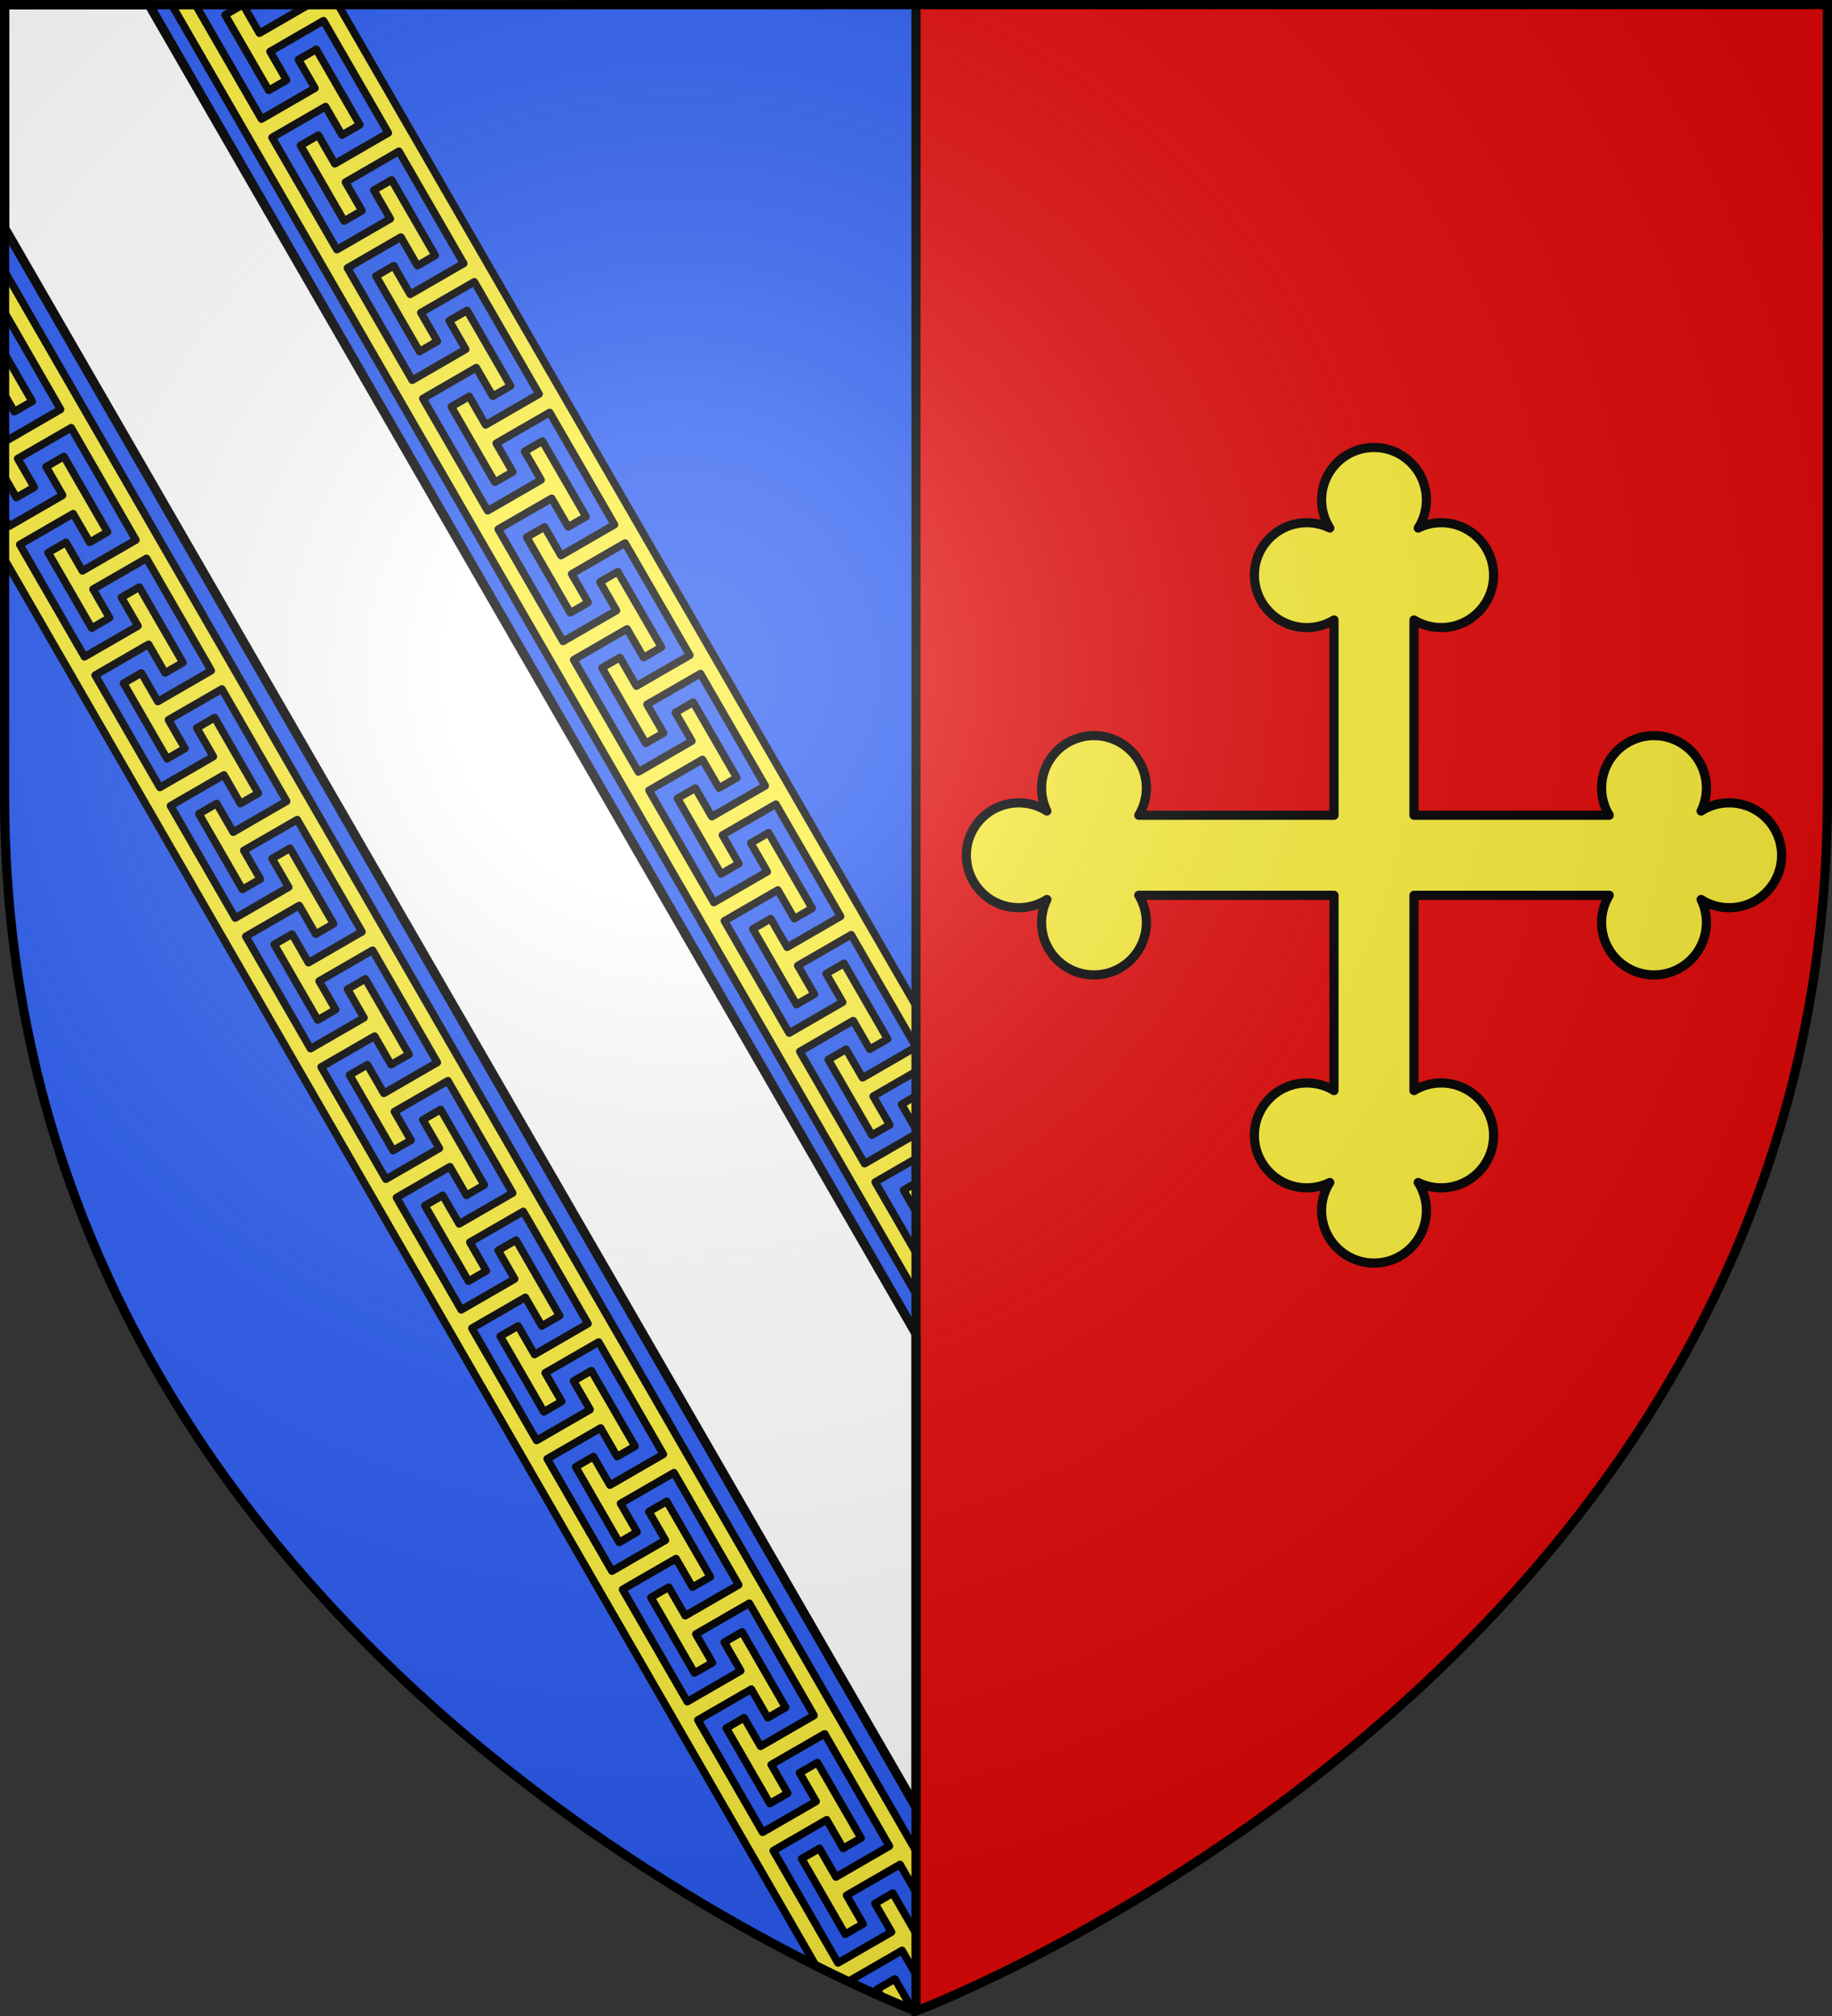
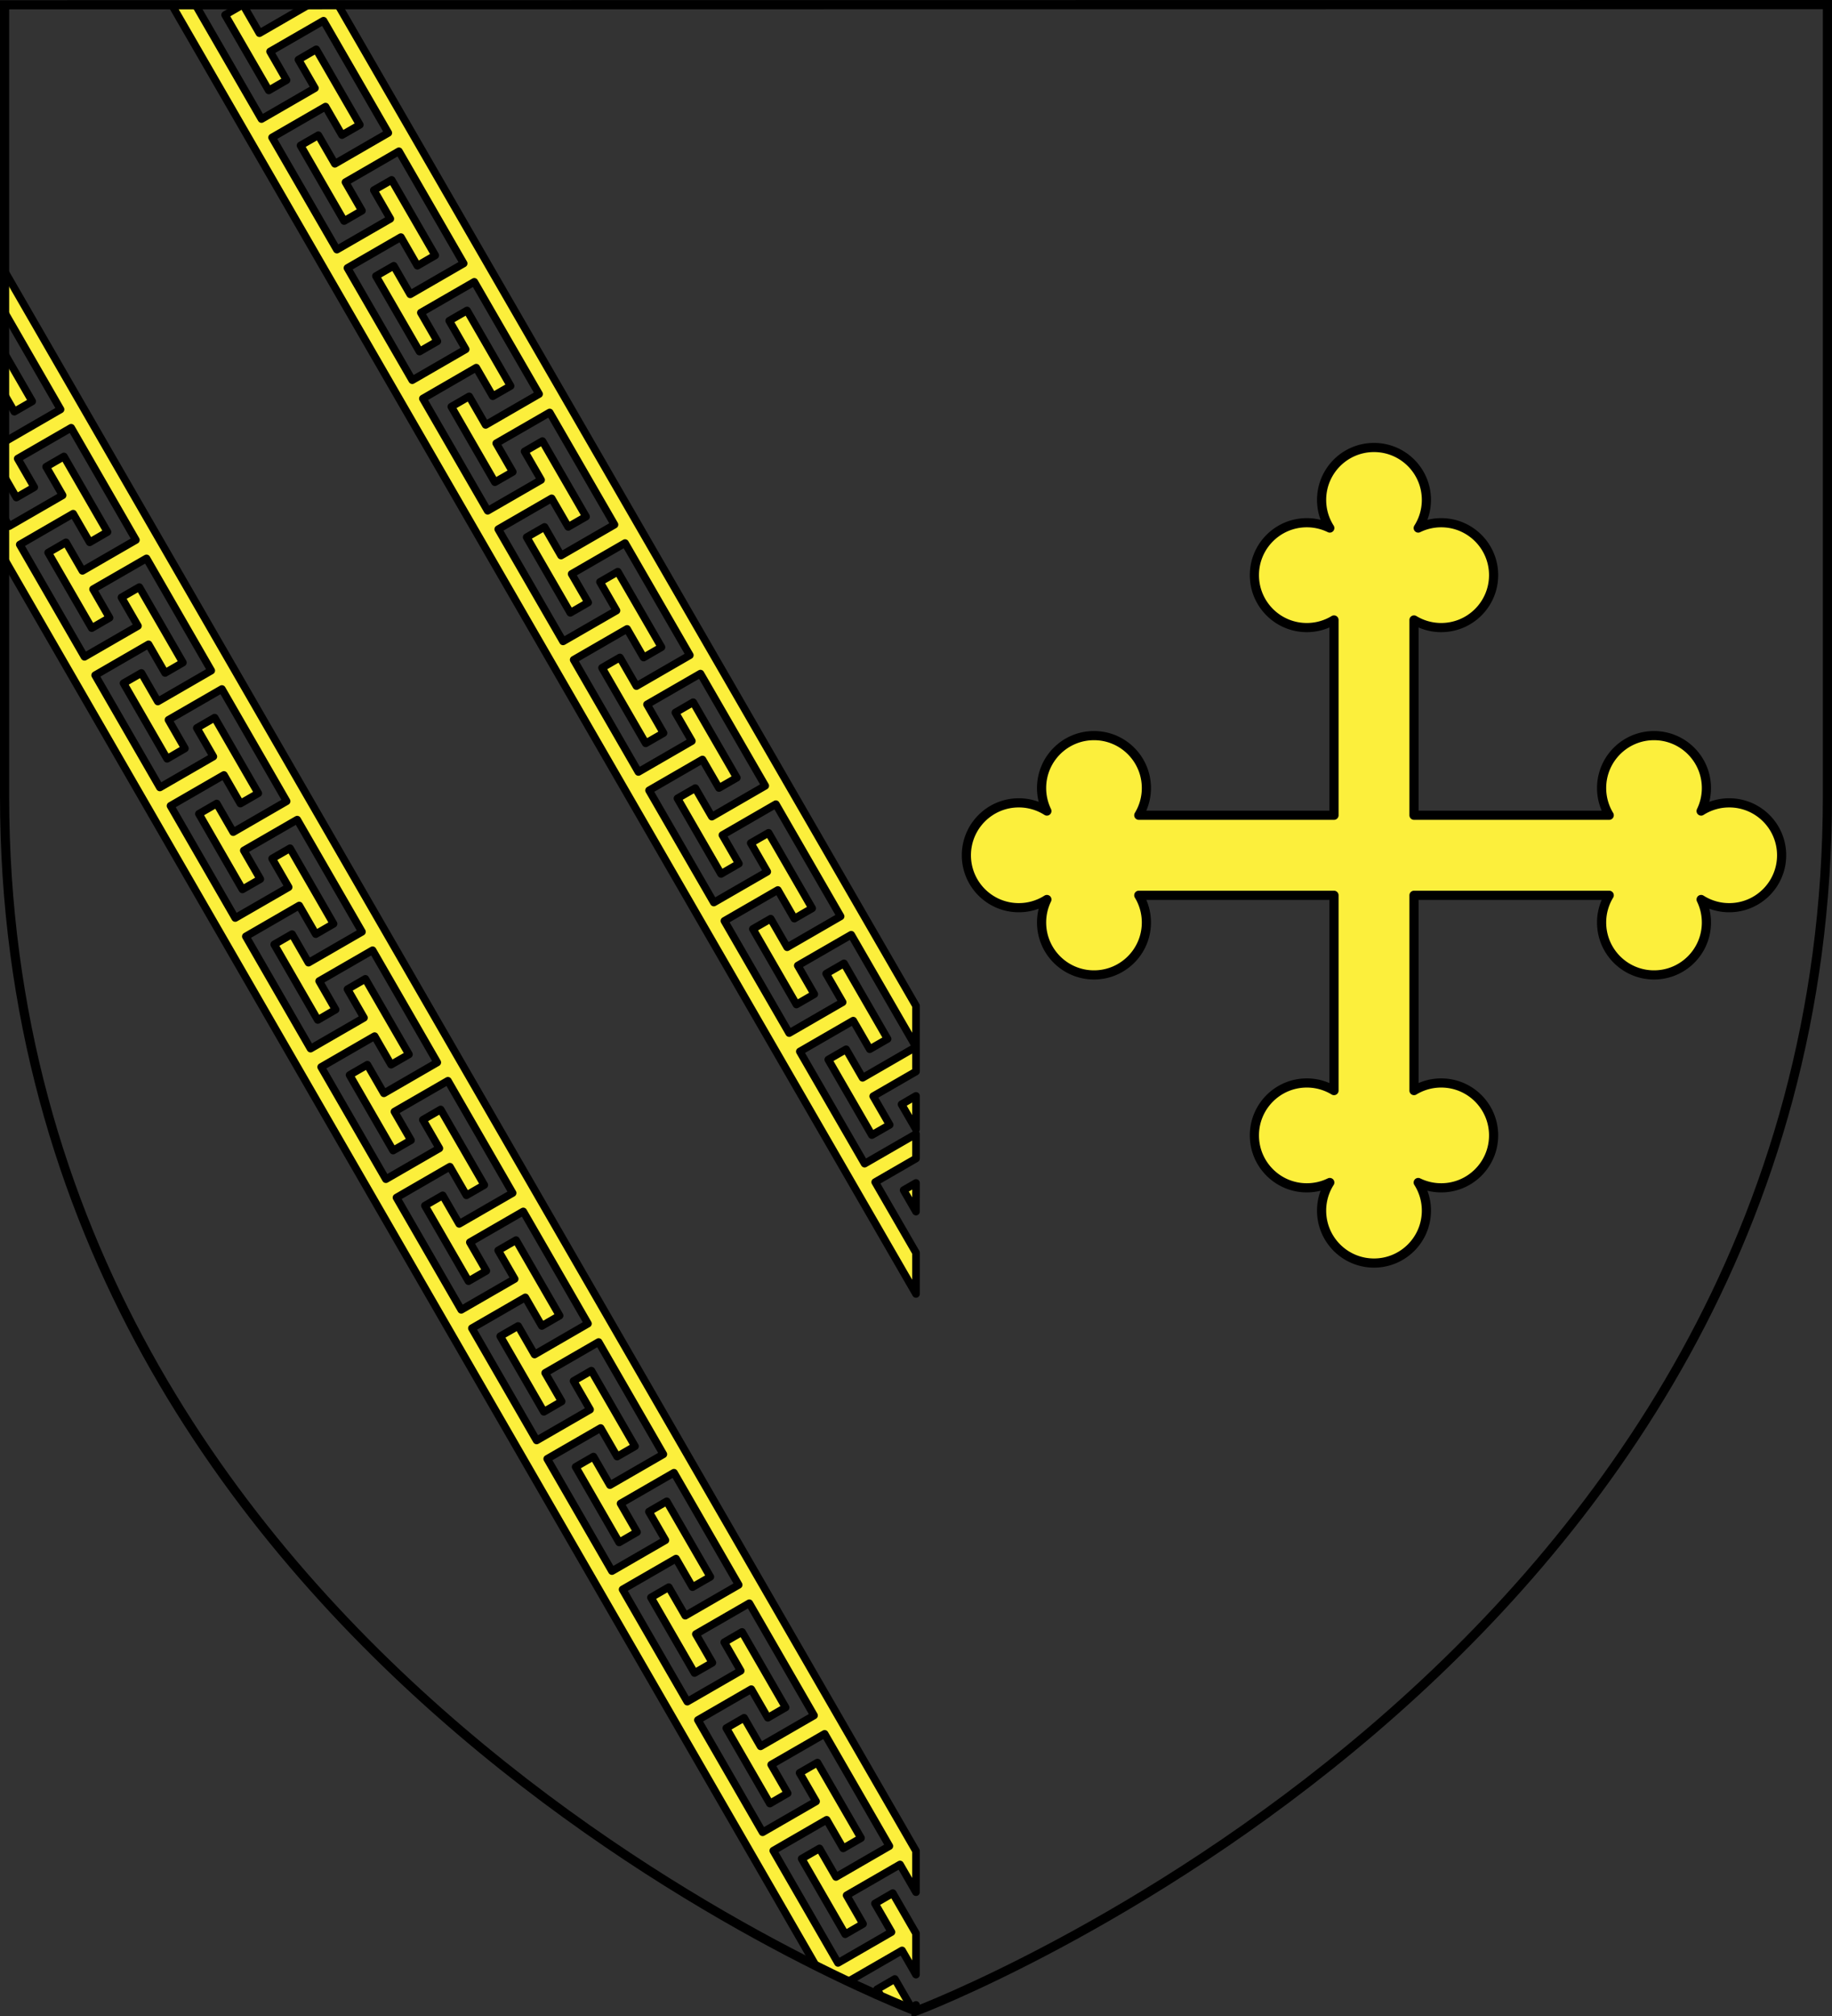
<svg xmlns="http://www.w3.org/2000/svg" width="600" height="660">
  <rect width="100%" height="100%" fill="#333333" stroke="none" />
  <radialGradient id="a" cx="221.445" cy="226.331" r="300" gradientTransform="matrix(1.353 0 0 1.349 -77.63 -85.747)" gradientUnits="userSpaceOnUse">
    <stop offset="0" stop-color="#fff" stop-opacity=".314" />
    <stop offset=".19" stop-color="#fff" stop-opacity=".251" />
    <stop offset=".6" stop-color="#6b6b6b" stop-opacity=".125" />
    <stop offset="1" stop-opacity=".125" />
  </radialGradient>
  <g fill-rule="evenodd">
-     <path fill="#e20909" d="M598.5 1.5v259.246c0 13.518-.669 26.504-1.937 39.254C570.993 556.446 300 658.5 300 658.5V1.5z" />
-     <path fill="#2b5df2" d="M1.5 1.5v259.246c0 13.518.669 26.504 1.938 39.254C29.008 556.446 300 658.5 300 658.5V1.5z" />
    <path fill="#fcef3c" stroke="#000" stroke-linecap="round" stroke-linejoin="round" stroke-width="2.5" d="M56.207 1.5 300 423.607v-13.486l-13.361-23.125L300 379.28v-8.027l-16.832 9.707-21.215-36.717 17.488-10.101 5.409 9.35 5.84-3.364-14.272-24.732-5.84 3.359 5.39 9.346-17.5 10.109-21.22-36.729 17.5-10.107 5.404 9.37 5.842-3.384-14.277-24.713-5.838 3.362 5.406 9.369-17.498 10.09-21.213-36.717 17.487-10.102 5.406 9.327 5.847-3.358-14.277-24.713-.012.006-.008-.013-5.816 3.37.006.012-.014.008 5.397 9.325-17.5 10.109-21.201-36.723 17.488-10.101 5.383 9.332.011-.006.022.037 5.844-3.383-14.3-24.717-5.839 3.358 5.406 9.369-17.498 10.09-21.22-36.729 17.49-10.101 5.414 9.34 5.847-3.358-14.285-24.727-5.836 3.383 5.395 9.336-17.494 10.088-21.221-36.728 17.482-10.114 5.409 9.348 5.84-3.36-14.26-24.708-5.838 3.36 5.39 9.345-17.501 10.111-21.221-36.728 17.502-10.11 5.404 9.367 5.842-3.379L128.268 58.9l-5.838 3.359 5.402 9.371-17.496 10.088L89.11 45.008l17.502-10.107 5.395 9.324 5.838-3.364-14.278-24.712-5.824 3.384 5.397 9.327-17.502 10.109L64.418 2.24l1.281-.74zm23.361 0-5.843 3.379 14.298 24.72 5.817-3.367-5.383-9.365L105.951 6.78l21.22 36.729-17.5 10.11-5.41-9.352-5.837 3.361 7.137 12.37 7.134 12.364 5.844-3.38-5.39-9.344 17.501-10.112 21.202 36.725-17.502 10.107-5.39-9.343-5.837 3.361 14.277 24.713 5.838-3.36-5.402-9.369 17.494-10.09 21.22 36.729-17.5 10.11-5.39-9.344-5.844 3.38 14.258 24.71.012-.008.006.011 5.84-3.361-.014-.024-5.39-9.345 17.496-10.088 21.222 36.726-17.502 10.11-5.388-9.342-.016-.025-5.84 3.361.006.012-.012.006 14.278 24.713.015.025 5.844-3.38-5.41-9.35 17.488-10.102 21.215 36.717-17.488 10.1-5.383-9.333-.014.008-.021-.037-5.844 3.381 14.297 24.72 5.842-3.36-5.407-9.37 17.497-10.088 21.22 36.725-17.488 10.102-5.406-9.338-.012.008-.006-.01-5.838 3.359 14.272 24.734 5.843-3.38-5.39-9.346 17.502-10.11 21.2 36.723-17.501 10.11-5.389-9.344-5.838 3.361 14.272 24.733 5.844-3.381-5.405-9.37 17.496-10.087L300 342.748v-13.465L110.68 1.5h-9.492l-16.215 9.367zM300 342.748l-17.5 10.107-5.389-9.343-5.845 3.38 14.277 24.713 5.84-3.359-.016-.025-5.383-9.332L300 350.793zm0 16.027-4.729 2.75-.004.02 4.733 8.18zm0 28.508-4.049 2.332.006.012-.012.008 4.055 7.017zM1.5 88.768v13.478l18.328 31.791-17.484 10.108-.844-1.46v13.495l3.865 6.699 5.85-3.37-5.412-9.363 17.506-10.103 21.197 36.742L27 186.887l-5.396-9.34-5.83 3.375 14.269 24.703 5.828-3.377-5.39-9.357 17.5-10.084 21.197 36.742-17.485 10.107-5.388-9.34-5.848 3.362 14.272 24.734 5.832-3.387-5.381-9.357 17.492-10.096 21.197 36.742-17.486 10.108-5.412-9.365-5.828 3.379 14.257 24.74 5.852-3.37-.022-.036.012-.006-5.39-9.329 17.492-10.095 21.2 36.722-17.505 10.102-5.375-9.336-.014.008-.007-.012-5.827 3.354.008.014-.011.006 14.263 24.72 5.832-3.385-5.375-9.345 17.492-10.092 21.19 36.728-17.486 10.108-5.41-9.365-5.83 3.375 14.263 24.722 5.85-3.369-5.413-9.365 17.506-10.102 21.198 36.743-17.506 10.101-5.399-9.342-5.828 3.377 14.281 24.727 5.832-3.377-5.39-9.358 17.49-10.093 21.191 36.728-17.484 10.108-5.379-9.336-.02-.004-5.845 3.35.014.023 14.252 24.699.013.023 5.828-3.375.006-.021-5.396-9.34 17.506-10.102 21.195 36.745-17.49 10.095-5.399-9.342-5.835 3.366 14.257 24.742 5.842-3.385-5.385-9.35 17.493-10.093 21.185 36.719-17.492 10.093-5.4-9.34-5.829 3.375v.002h-.002l14.264 24.723 5.852-3.371-5.41-9.367 17.503-10.098 21.198 36.74-17.506 10.102-5.397-9.34-5.83 3.375 14.268 24.701 5.83-3.375-5.39-9.357 17.5-10.084 21.197 36.742-17.487 10.106-5.396-9.342-5.838 3.363 14.263 24.725 5.838-3.375-5.38-9.356 17.492-10.096 5.23 9.065v-13.492zm0 26.974v13.498l3.197 5.533 5.85-3.37-7.14-12.362zm19.434 33.697-5.83 3.375 5.398 9.34-17.506 10.104-1.496-2.592v13.475l265.807 460.572c3.94 1.969 7.501 3.682 10.828 5.248l-.19-.328 17.493-10.096 4.562 7.92v-13.498l-7.61-13.18-5.831 3.385 5.404 9.354-17.506 10.101-21.197-36.742 17.486-10.11 5.404 9.354 5.838-3.363-.008-.014.014-.008-14.27-24.7-5.85 3.37 5.397 9.34-17.506 10.101-21.195-36.74L246.053 553l5.414 9.363 5.83-3.375-14.248-24.695v-.002l-.016-.025-5.83 3.377 5.385 9.347-17.492 10.094-14.002-24.25-7.19-12.479 17.494-10.095 5.397 9.34 5.852-3.37-7.143-12.365-7.143-12.361-5.83 3.375.008.014-.011.006 5.396 9.34-17.504 10.103-21.2-36.744 17.495-10.092 5.402 9.352 5.852-3.37-14.28-24.748-.011.006-.006-.011-5.83 3.375v.002l.014.023 5.396 9.34-17.504 10.101-21.197-36.742 17.492-10.093 5.39 9.328.016.025 5.828-3.377-14.263-24.72-5.85 3.369 5.397 9.34-17.504 10.1-21.198-36.741 17.485-10.108 5.412 9.366 5.85-3.372-14.284-24.726-5.83 3.377 5.399 9.34-17.506 10.101-21.201-36.722 17.504-10.104 5.398 9.342 5.85-3.371-14.285-24.727-5.829 3.377.006.01-.011.008 5.384 9.35-17.494 10.095-21.193-36.742 17.484-10.105 5.41 9.365 5.833-3.379-14.26-24.74-5.85 3.37.022.036-.014.008 5.39 9.328-17.492 10.094-21.19-36.73 17.493-10.094 5.393 9.361 5.85-3.37-.014-.026-14.264-24.721-.014.006-.006-.01-5.83 3.375.014.025 5.396 9.338-17.505 10.104-21.196-36.744 17.485-10.108 5.398 9.342.014.023 5.83-3.375-.006-.013.01-.006-14.268-24.703-5.851 3.37 5.398 9.34-17.506 10.102-21.197-36.74 17.484-10.108 5.414 9.366 5.828-3.377zM293.07 647.885l-5.828 3.377 1.457 2.527C295.887 656.946 300 658.5 300 658.5v-2.127l-1.518.877z" />
-     <path fill="#fff" stroke="#000" stroke-width="3" d="M1.5 1.5v73.123L300 591.641v-155L48.771 1.5z" />
  </g>
  <path fill="#fcef3c" stroke="#000" stroke-linecap="round" stroke-linejoin="round" stroke-width="3" d="M566.338 262.838c-3.388 0-6.544.985-9.205 2.68a17.1 17.1 0 0 0 1.737-7.528c0-9.479-7.684-17.162-17.162-17.162-9.479 0-17.163 7.683-17.163 17.162 0 3.262.91 6.312 2.49 8.909h-63.934v-63.935a17.1 17.1 0 0 0 8.909 2.49c9.479 0 17.162-7.683 17.162-17.162s-7.683-17.162-17.162-17.162c-2.7 0-5.255.626-7.528 1.737a17.07 17.07 0 0 0 2.68-9.205c0-9.478-7.683-17.162-17.162-17.162s-17.162 7.684-17.162 17.162c0 3.388.985 6.545 2.68 9.205a17.1 17.1 0 0 0-7.528-1.737c-9.478 0-17.162 7.684-17.162 17.162 0 9.479 7.684 17.163 17.162 17.163 3.262 0 6.312-.91 8.909-2.49v63.934h-63.935a17.1 17.1 0 0 0 2.49-8.909c0-9.479-7.683-17.162-17.162-17.162s-17.162 7.683-17.162 17.162c0 2.701.626 5.255 1.737 7.528a17.08 17.08 0 0 0-9.205-2.68c-9.478 0-17.162 7.683-17.162 17.162s7.684 17.162 17.162 17.162c3.388 0 6.545-.985 9.205-2.68a17.1 17.1 0 0 0-1.737 7.528c0 9.478 7.684 17.162 17.162 17.162 9.479 0 17.163-7.684 17.163-17.162 0-3.262-.91-6.312-2.49-8.909h63.934v63.935a17.1 17.1 0 0 0-8.909-2.49c-9.478 0-17.162 7.683-17.162 17.162s7.684 17.162 17.162 17.162c2.701 0 5.255-.625 7.528-1.737a17.07 17.07 0 0 0-2.68 9.205c0 9.478 7.684 17.162 17.162 17.162 9.479 0 17.162-7.684 17.162-17.162 0-3.388-.985-6.544-2.68-9.205a17.1 17.1 0 0 0 7.528 1.737c9.479 0 17.162-7.684 17.162-17.162 0-9.479-7.683-17.163-17.162-17.163-3.262 0-6.312.91-8.909 2.49v-63.934h63.935a17.1 17.1 0 0 0-2.49 8.909c0 9.478 7.683 17.162 17.162 17.162s17.162-7.684 17.162-17.162c0-2.701-.625-5.255-1.737-7.528a17.08 17.08 0 0 0 9.205 2.68c9.479 0 17.162-7.684 17.162-17.162 0-9.479-7.683-17.162-17.162-17.162" />
-   <path fill="none" stroke="#000" stroke-width="3" d="M300 658.396V1.5" />
-   <path fill="url(#a)" fill-rule="evenodd" d="M300 658.5s298.5-112.32 298.5-397.772V2.176H1.5v258.552C1.5 546.18 300 658.5 300 658.5" />
  <path fill="none" stroke="#000" stroke-width="3" d="M300 658.397S1.5 546.095 1.5 260.688V1.558l597-.058v259.188c0 285.407-298.5 397.71-298.5 397.71z" />
</svg>